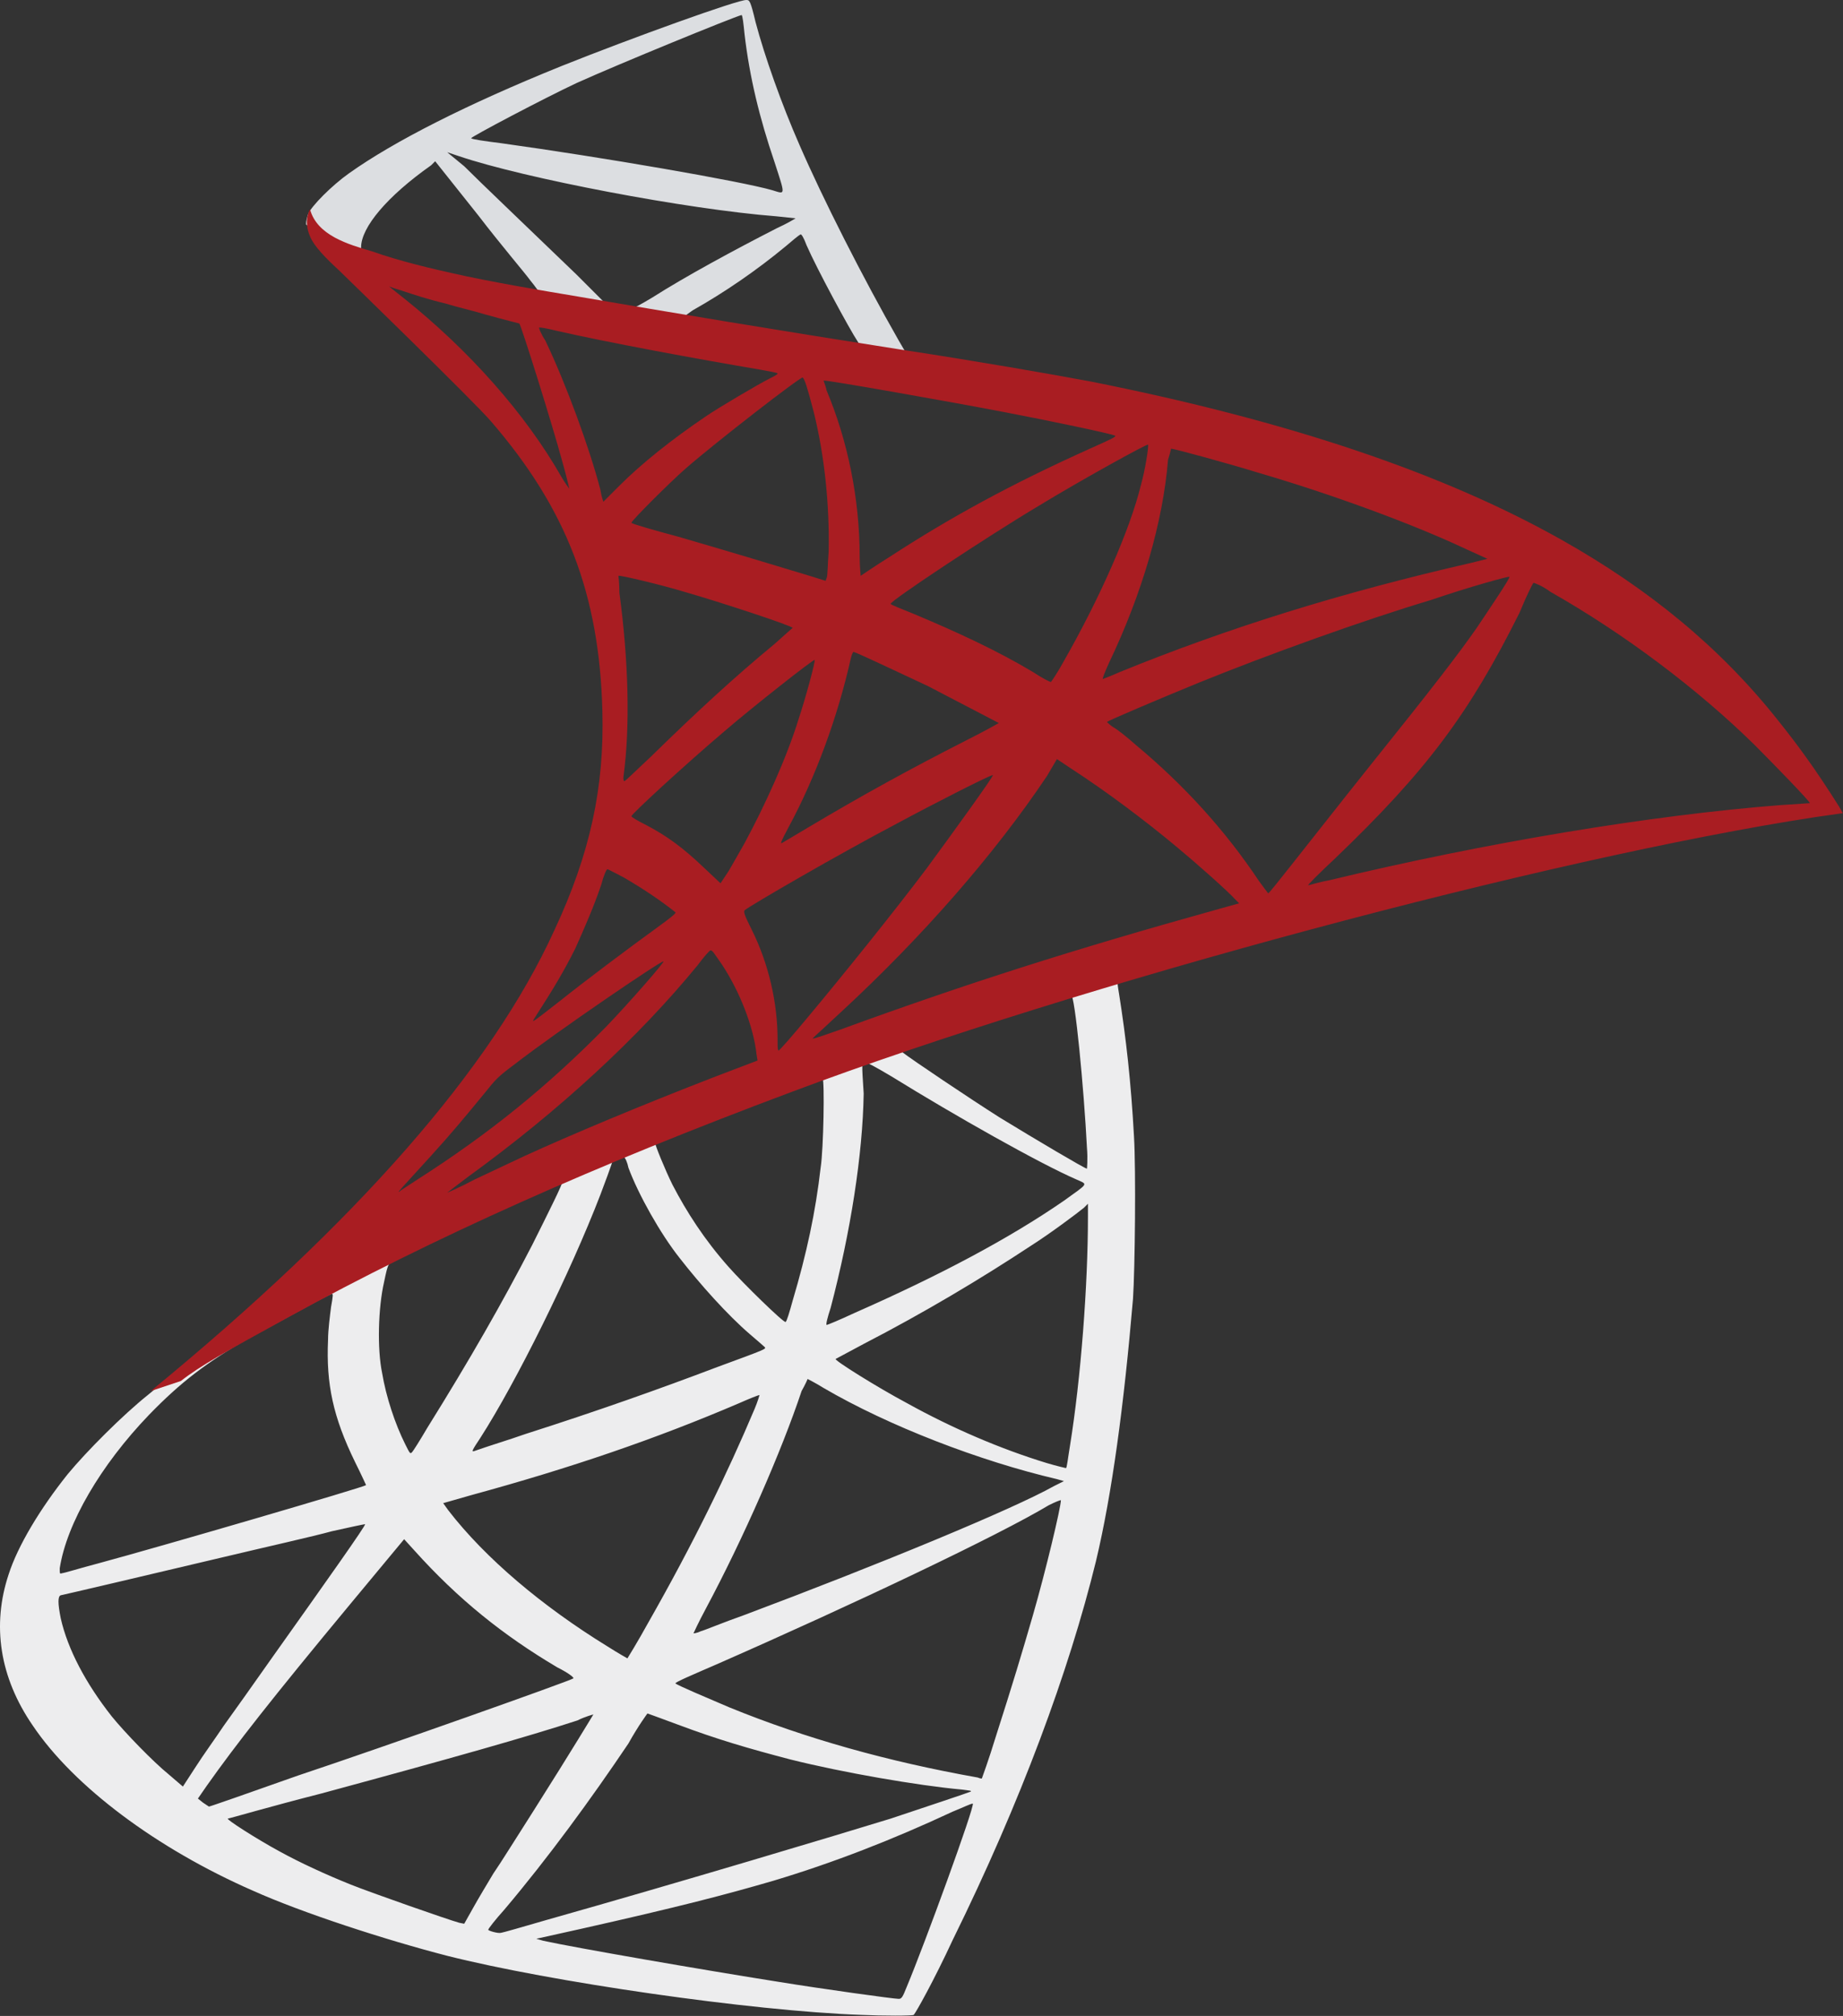
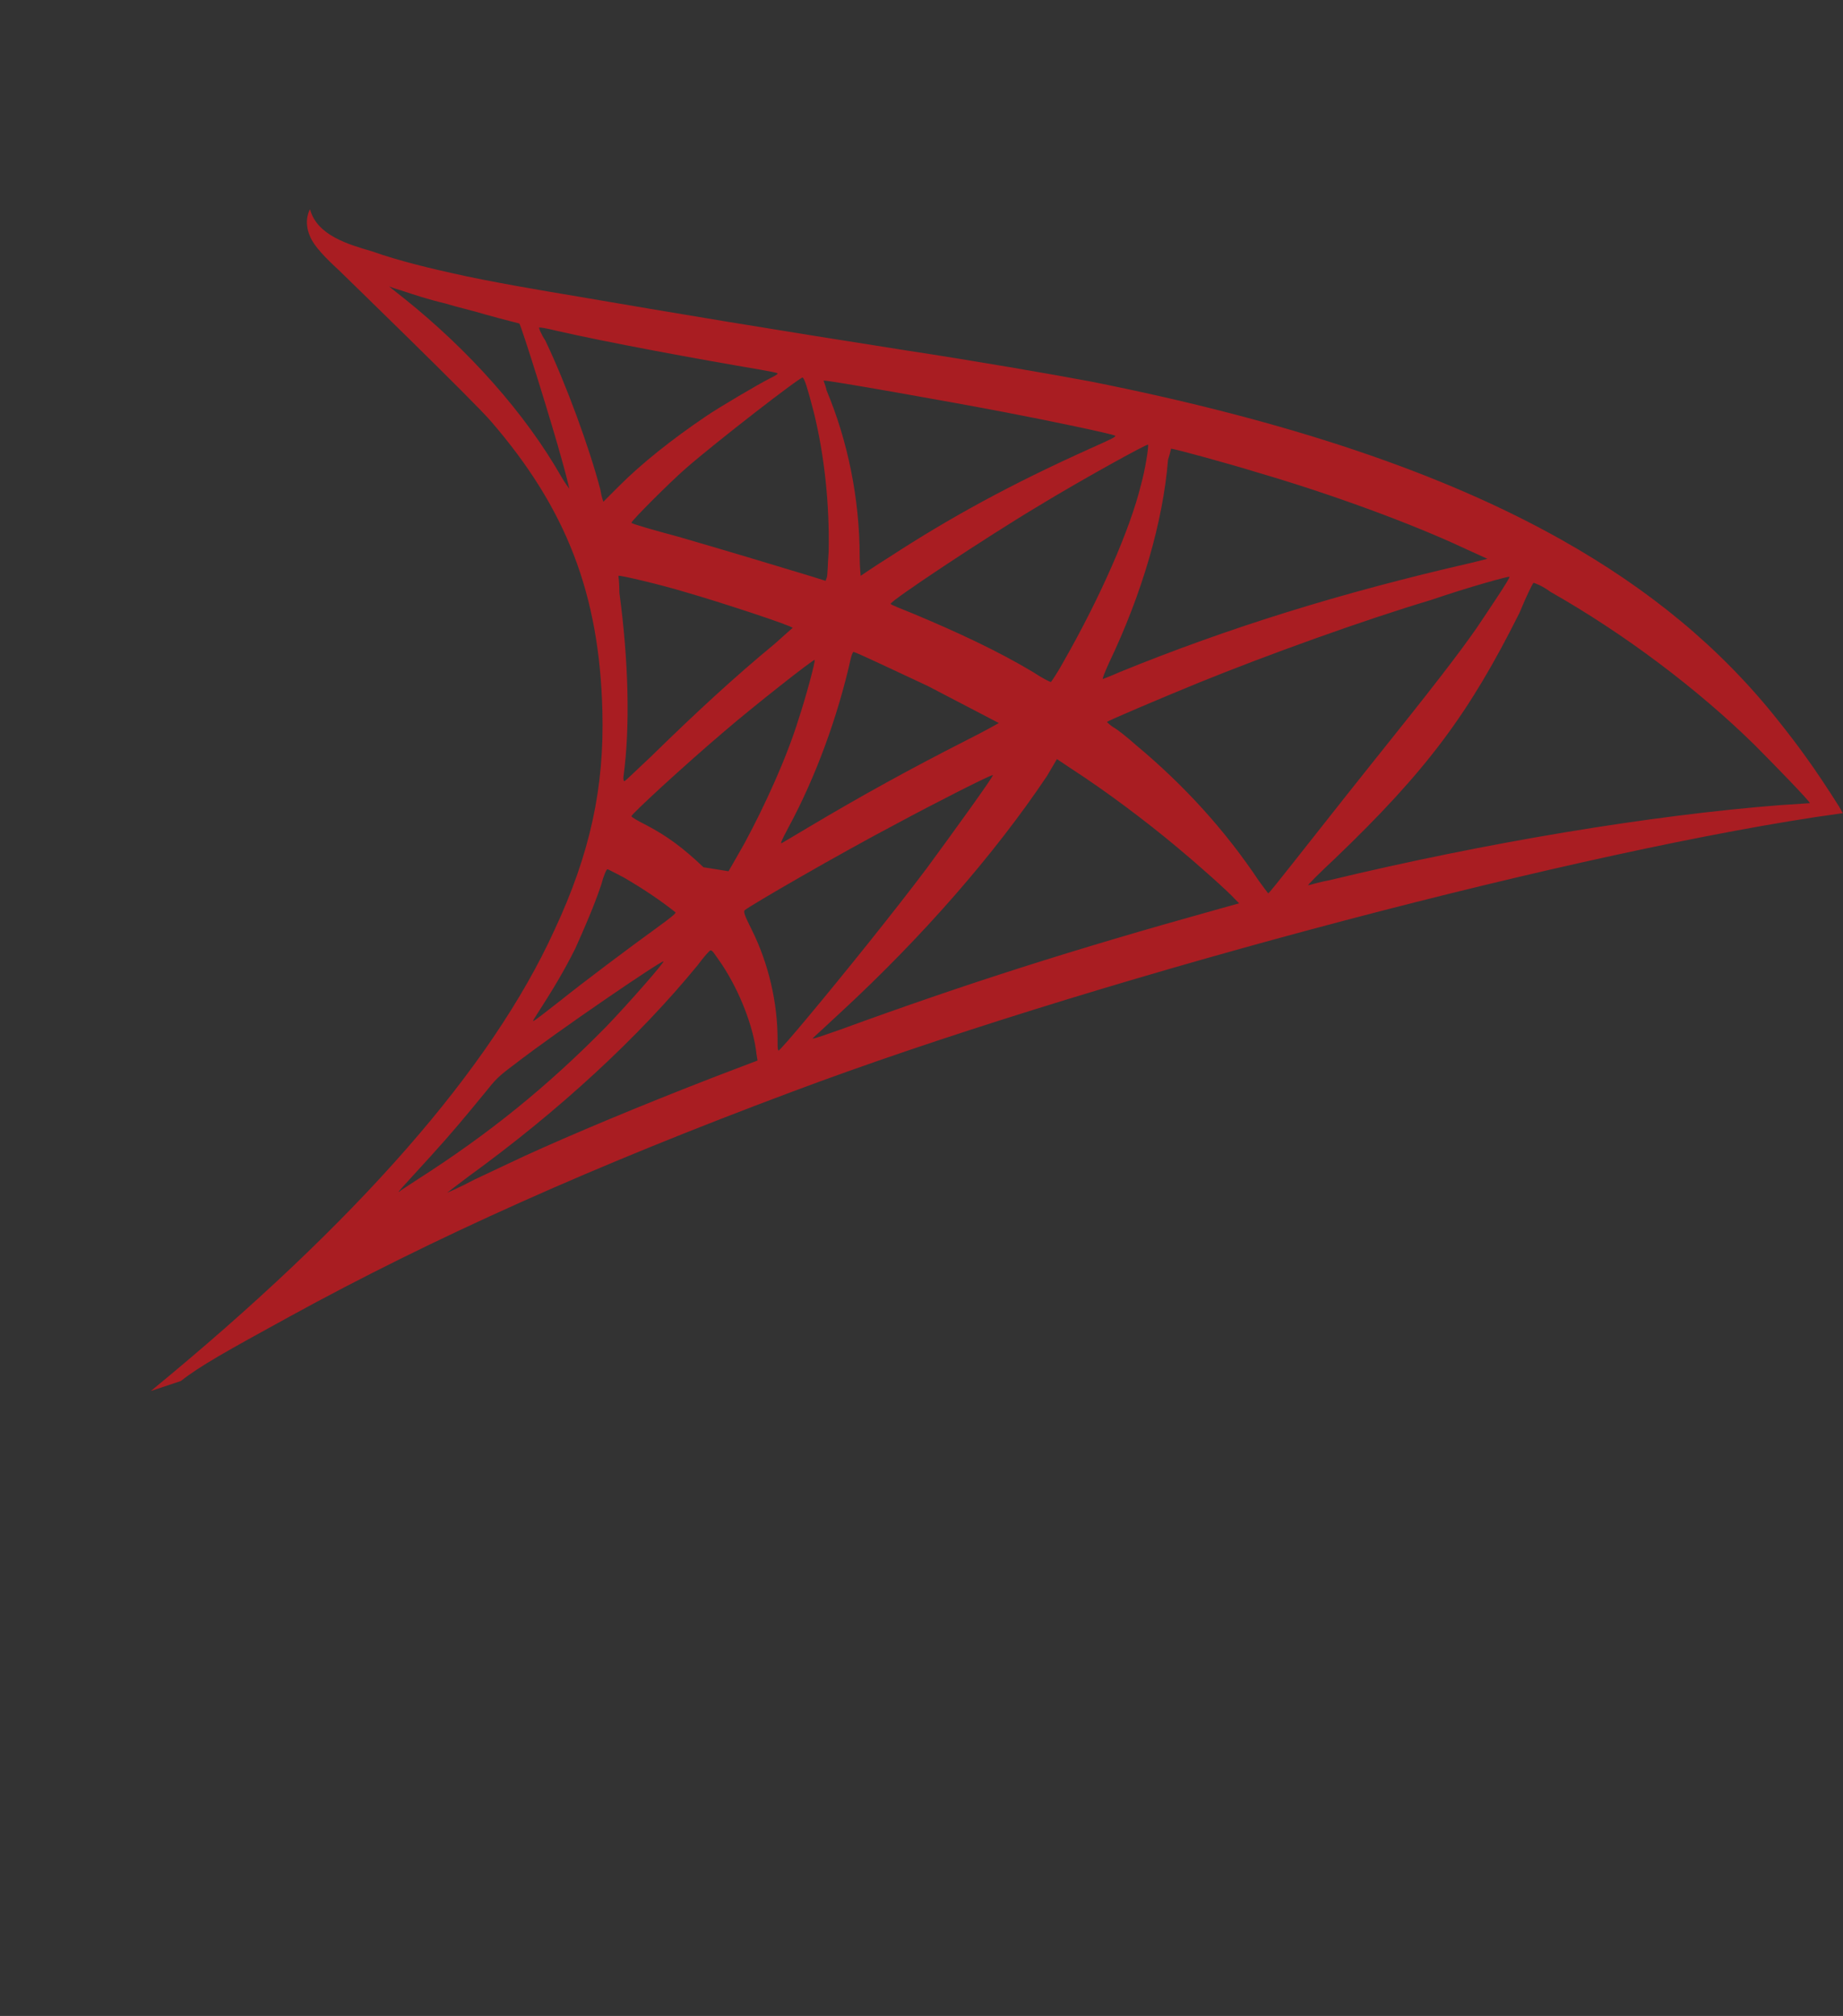
<svg xmlns="http://www.w3.org/2000/svg" width="100%" height="100%" viewBox="0 0 994 1087" version="1.1" xml:space="preserve" style="fill-rule:evenodd;clip-rule:evenodd;stroke-linejoin:round;stroke-miterlimit:2;">
  <rect x="0" y="0" width="994" height="1087" fill="#333333" stroke="none" />
  <g transform="matrix(1,0,0,1,-980.192,-0.53)">
-     <path d="M1607.46,507.575L1389.85,578.851L1200.32,662.547L1147.4,676.586C1133.91,689.545 1119.87,702.505 1104.21,715.464C1087.47,730.043 1071.81,743.003 1059.93,752.722C1046.43,763.522 1026.99,782.961 1016.73,795.38C1001.61,814.279 989.733,834.258 984.873,849.377C975.694,876.916 980.014,904.995 997.833,930.913C1019.97,963.852 1064.79,997.33 1116.63,1020.01C1143.09,1031.89 1187.9,1046.47 1221.38,1055.11C1277,1069.15 1384.99,1084.81 1444.39,1086.96C1456.27,1087.51 1472.47,1087.51 1473.01,1086.96C1474.09,1085.89 1483.81,1068.61 1494.07,1046.47C1530.79,971.951 1556.7,901.755 1571.28,842.358C1579.92,806.18 1586.4,758.122 1591.26,700.885C1592.34,684.686 1592.88,631.228 1591.8,613.409C1590.18,583.711 1587.48,559.952 1583.7,536.193C1583.16,532.953 1582.62,529.713 1583.16,529.713C1583.7,529.173 1585.86,528.633 1612.86,521.074L1607.46,507.575ZM1557.79,536.733C1559.94,536.733 1564.8,587.491 1566.42,619.349C1566.96,625.829 1566.42,630.688 1566.42,630.688C1565.34,630.688 1538.89,615.029 1519.45,603.15C1503.25,592.89 1471.93,571.831 1467.07,568.051C1465.45,566.972 1465.45,566.972 1478.95,562.112C1501.63,554.012 1555.62,536.733 1557.79,536.733ZM1446.55,573.451C1448.17,573.451 1451.95,575.611 1461.13,581.011C1495.15,602.07 1541.05,627.988 1561.02,636.628C1566.96,639.328 1567.5,638.248 1554.01,647.967C1524.31,668.486 1486.51,688.465 1441.15,708.444C1433.05,712.224 1426.57,714.924 1426.03,714.924C1425.49,714.924 1426.57,710.604 1428.19,705.745C1438.99,664.707 1445.47,623.129 1446.01,590.19C1444.93,573.451 1444.93,573.451 1446.55,573.451ZM1423.87,582.091C1424.95,583.171 1424.41,619.889 1422.79,630.148C1420.09,653.907 1415.23,676.586 1407.67,701.965C1406.05,707.904 1404.43,713.304 1403.89,713.304C1403.35,714.384 1380.67,692.245 1373.11,683.606C1360.15,669.026 1350.43,653.907 1342.88,639.328C1339.1,631.768 1333.16,617.189 1333.7,617.189C1336.4,615.029 1423.33,581.551 1423.87,582.091ZM1316.42,624.209C1317.5,624.749 1318.58,627.449 1319.12,630.148C1324.52,644.728 1336.4,665.787 1346.65,678.746C1358,693.325 1372.57,709.524 1384.45,719.784C1388.23,723.024 1392.01,726.264 1392.55,726.804C1393.63,727.883 1393.63,727.883 1367.17,737.603C1335.86,749.482 1302.38,761.362 1263.5,773.781C1254.32,777.021 1245.14,779.721 1235.96,782.961C1234.34,783.501 1234.88,782.421 1239.2,775.941C1258.64,745.703 1287.8,686.846 1304,644.728C1306.7,637.708 1309.4,630.148 1309.94,628.528C1310.48,626.369 1311.56,625.289 1313.72,624.209C1314.8,624.749 1315.88,624.209 1316.42,624.209ZM1283.48,637.708C1284.02,638.248 1275.38,655.527 1267.28,671.726C1251.08,703.045 1233.8,733.283 1210.58,770.541C1206.8,777.021 1203.02,782.961 1202.48,783.501C1201.4,784.581 1201.4,784.581 1198.7,779.181C1193.3,768.381 1188.44,753.802 1186.28,740.843C1183.58,727.883 1184.12,705.745 1187.36,691.705C1189.52,681.446 1189.52,681.446 1194.38,679.286C1214.36,669.026 1282.4,637.168 1283.48,637.708ZM1566.96,649.587L1566.96,656.607C1566.96,693.325 1563.18,743.543 1557.25,780.261C1556.16,786.741 1555.62,792.14 1555.09,792.14C1555.09,792.14 1550.23,791.06 1544.83,789.44C1519.99,781.881 1493.53,770.541 1469.23,757.042C1453.03,748.402 1429.81,733.823 1430.89,733.283C1430.89,733.283 1437.91,729.503 1446.01,725.184C1478.41,708.444 1509.19,690.085 1536.19,672.266C1546.44,665.787 1561.56,654.447 1564.8,651.747L1566.96,649.587ZM1159.29,698.185C1159.83,698.185 1159.83,699.265 1158.75,705.205C1158.2,709.524 1157.12,717.624 1157.12,723.024C1156.05,746.783 1159.83,764.602 1171.7,788.9C1174.94,795.38 1177.64,801.32 1177.64,801.32C1176.56,802.4 1067.49,834.258 1033.47,843.438C1023.21,846.138 1014.57,848.837 1013.49,848.837C1012.41,849.377 1012.41,848.837 1012.41,846.138C1016.19,821.839 1034.55,790.52 1060.47,763.522C1077.75,745.703 1091.25,735.443 1114.47,721.944C1131.21,713.304 1156.59,698.725 1159.29,698.185C1158.75,698.185 1158.75,698.185 1159.29,698.185ZM1415.77,744.083C1415.77,744.083 1420.09,746.243 1424.41,748.942C1459.51,769.461 1508.65,788.36 1550.23,798.08L1554.01,799.16L1548.61,801.86C1526.47,814.279 1454.65,843.978 1381.21,871.516C1370.41,875.296 1360.15,879.616 1358,880.156C1355.84,881.236 1354.21,881.236 1354.21,881.236C1354.21,881.236 1356.91,875.296 1360.69,868.276C1381.21,829.938 1401.73,782.961 1412.53,750.562C1414.69,746.783 1415.77,744.083 1415.77,744.083ZM1389.85,752.722C1389.85,752.722 1388.77,756.502 1387.15,760.282C1372.57,794.84 1354.21,832.638 1329.92,875.296C1323.98,886.096 1318.58,894.735 1318.58,894.735C1318.58,894.735 1313.72,892.035 1307.78,888.255C1272.68,866.657 1241.9,840.738 1221.92,814.819L1219.22,811.039L1234.34,806.72C1287.8,792.14 1333.7,776.481 1379.05,757.042C1383.91,754.882 1389.31,752.722 1389.85,752.722ZM1552.38,809.419C1552.38,813.199 1544.29,847.217 1537.27,871.516C1531.33,892.035 1526.47,908.234 1517.29,936.853C1513.51,949.272 1509.73,959.532 1509.73,959.532C1509.73,959.532 1508.65,959.532 1507.57,958.992C1458.97,950.352 1414.69,937.933 1373.65,921.194C1362.31,916.334 1345.58,909.314 1344.5,908.234C1343.95,907.694 1354.21,903.375 1366.63,897.975C1441.69,865.037 1518.91,828.318 1545.9,812.119C1549.14,810.499 1551.85,809.419 1552.38,809.419ZM1177.1,822.379C1177.64,822.919 1156.59,852.617 1127.43,893.655C1117.17,908.234 1105.29,924.974 1100.97,930.913C1096.65,937.393 1089.63,947.112 1085.85,953.052L1078.83,963.852L1071.27,957.372C1062.63,950.352 1047.51,934.693 1040.49,926.054C1026.45,908.234 1016.73,889.875 1012.95,873.136C1011.33,865.037 1011.33,861.257 1012.95,860.717C1015.65,860.177 1059.39,849.917 1100.43,840.198C1123.11,834.798 1149.57,828.858 1159.29,826.159C1169,823.999 1176.56,822.379 1177.1,822.379ZM1198.16,830.478L1203.56,836.418C1227.32,862.877 1251.62,882.316 1280.78,899.595C1286.18,902.295 1289.96,904.995 1289.42,905.535C1288.34,906.614 1187.9,942.253 1140.92,957.912C1115.01,967.091 1093.41,974.651 1092.87,974.651L1089.63,972.491L1086.93,970.331L1091.79,963.312C1107.45,941.173 1126.89,916.334 1169,865.577L1198.16,830.478ZM1329.38,924.434C1329.38,924.434 1336.94,927.133 1345.58,930.373C1367.17,938.473 1383.91,943.333 1406.59,949.272C1434.67,956.292 1475.17,963.312 1498.93,965.472C1502.71,966.012 1504.33,966.012 1503.79,966.551C1502.71,967.091 1478.41,975.191 1460.59,981.131C1432.51,989.77 1346.12,1015.69 1275.38,1035.67C1262.42,1039.45 1251.08,1042.69 1250.54,1042.69C1248.92,1043.23 1243.52,1041.61 1243.52,1041.07C1243.52,1040.53 1247.3,1035.67 1252.16,1030.27C1275.92,1002.19 1299.14,970.331 1319.12,940.633C1324.52,930.913 1329.38,924.434 1329.38,924.434ZM1300.22,924.974C1300.22,924.974 1288.88,943.873 1268.36,976.271C1259.72,989.77 1250,1005.43 1246.22,1010.83C1242.98,1016.23 1238.12,1024.33 1235.42,1029.19L1230.56,1037.83L1227.86,1037.29C1221.92,1035.67 1180.34,1021.09 1169.54,1016.77C1156.05,1011.37 1142.01,1004.89 1131.21,998.95C1118.25,991.93 1101.51,981.131 1103.13,981.131C1103.67,981.131 1125.81,974.651 1153.35,967.631C1225.16,948.192 1265.12,936.853 1291.58,928.213C1295.9,926.054 1300.22,924.974 1300.22,924.974ZM1504.87,973.031C1505.95,974.651 1478.95,1048.63 1469.23,1071.85C1467.07,1077.25 1466.53,1078.33 1464.91,1078.33C1462.21,1078.33 1423.33,1072.93 1400.11,1069.15C1359.08,1062.67 1290.5,1050.79 1273.22,1047.01L1269.44,1045.93L1293.74,1040.53C1346.65,1028.65 1371.49,1022.17 1397.41,1014.61C1429.81,1004.89 1461.67,992.47 1494.07,977.351C1499.47,975.191 1503.79,973.031 1504.87,973.031Z" style="fill:url(#_Linear1);fill-rule:nonzero;" />
-     <path d="M1382.83,0.54C1379.05,0 1320.74,21.059 1282.94,36.178C1232.18,56.697 1192.76,76.676 1168.46,93.955C1159.29,100.435 1147.94,111.774 1146.33,116.094C1145.79,117.714 1145.25,119.874 1145.25,121.494L1167.38,142.553L1219.76,159.292L1344.5,181.431L1487.05,205.73L1488.67,193.31L1487.59,193.31L1468.69,190.61L1464.91,184.131C1445.47,150.112 1423.87,107.455 1411.45,78.836C1401.73,56.697 1392.55,30.778 1387.69,12.419C1384.99,1.08 1384.45,0.54 1382.83,0.54ZM1380.13,8.64C1380.67,8.64 1381.21,13.499 1381.75,18.899C1384.45,42.118 1389.85,64.257 1397.95,88.016C1403.89,106.375 1403.89,105.295 1396.87,103.135C1380.13,98.275 1305.08,85.316 1250.54,77.756C1241.9,76.676 1234.34,75.596 1234.34,75.056C1233.8,74.516 1273.76,53.457 1291.04,45.358C1313.72,35.098 1375.81,9.72 1380.13,8.64ZM1221.38,82.616L1227.86,84.776C1262.96,96.655 1350.43,113.394 1399.03,117.174C1404.43,117.714 1409.29,118.254 1409.29,118.254C1409.29,118.254 1404.97,120.954 1399.03,123.654C1375.81,135.533 1349.89,149.572 1332.08,160.912C1326.68,164.152 1321.82,166.852 1321.28,166.852C1320.74,166.852 1316.96,166.312 1313.72,165.772L1307.24,164.692L1291.04,148.493C1261.88,120.414 1239.2,98.815 1230.56,90.175L1221.38,82.616ZM1214.9,87.476L1238.12,116.634C1250.54,132.833 1263.5,147.953 1266.2,151.732C1268.9,154.972 1271.06,158.212 1271.06,158.212C1270.52,158.752 1237.58,152.272 1220.3,148.493C1202.48,144.173 1194.92,142.553 1184.12,138.773L1174.94,136.073L1174.94,133.913C1174.94,123.114 1188.98,106.375 1212.74,89.636L1214.9,87.476ZM1411.99,126.894C1412.53,126.894 1413.61,128.514 1415.23,132.833C1420.63,145.253 1438.45,178.191 1442.77,184.671C1443.85,186.831 1446.55,186.831 1423.33,183.051C1367.71,173.871 1349.89,171.171 1349.89,170.631C1349.89,170.631 1351.52,169.551 1353.67,167.932C1370.95,158.212 1388.23,146.333 1403.89,133.373C1407.67,130.133 1410.91,127.434 1411.99,126.894C1411.45,126.894 1411.99,126.894 1411.99,126.894Z" style="fill:url(#_Linear2);fill-rule:nonzero;" />
-     <path d="M1147.4,113.394C1147.4,113.394 1143.62,119.334 1147.4,127.974C1149.57,133.373 1156.05,139.853 1163.06,146.333C1163.06,146.333 1236.5,217.609 1245.14,227.869C1285.64,274.846 1303.46,320.744 1305.08,383.921C1306.16,424.959 1298.6,460.597 1279.16,502.175C1245.14,576.691 1172.78,659.307 1061.55,750.562L1077.75,745.163C1088.01,737.063 1102.59,728.963 1136.07,710.604C1213.82,667.946 1300.76,629.068 1407.67,589.11C1561.56,531.333 1814.81,463.297 1958.98,441.158L1974.1,438.998L1971.94,435.218C1958.98,414.699 1949.81,402.28 1939.01,388.78C1907.69,349.362 1869.35,318.044 1822.37,291.585C1758.11,255.407 1674.42,227.329 1568.58,206.27C1548.61,202.49 1504.87,194.93 1469.23,189.53C1393.63,177.651 1345.04,169.551 1291.58,160.372C1272.14,157.132 1243.52,152.272 1224.62,147.953C1214.9,145.793 1196,141.473 1180.88,136.073C1167.92,132.293 1151.18,127.434 1147.4,113.394ZM1190.06,154.972C1190.06,154.972 1192.76,156.052 1196.54,157.132C1203.02,159.292 1211.12,161.992 1220.3,164.152C1227.32,166.312 1234.88,167.932 1241.9,170.091C1251.62,172.791 1260.26,174.951 1260.26,174.951C1261.34,176.031 1278.08,229.488 1283.48,249.467C1285.64,257.027 1287.26,264.047 1287.26,264.047C1287.26,264.047 1285.1,261.347 1282.94,257.567C1263.5,223.549 1233.26,189.53 1198.16,161.452C1193.3,157.672 1190.06,154.972 1190.06,154.972ZM1271.06,177.111C1272.14,177.111 1275.38,177.651 1279.7,178.731C1307.78,185.211 1358,194.39 1389.85,199.79C1395.25,200.87 1399.57,201.41 1399.57,201.95C1399.57,202.49 1397.41,203.57 1395.25,204.65C1389.85,207.35 1367.71,220.309 1360.69,225.169C1342.34,237.588 1326.14,250.547 1314.26,262.427L1305.62,271.066C1305.62,271.066 1304.54,268.367 1304,264.587C1298.06,241.908 1285.64,207.89 1274.3,184.131C1272.14,180.891 1270.52,177.111 1271.06,177.111C1270.52,177.111 1270.52,177.111 1271.06,177.111ZM1413.07,204.11C1414.15,204.65 1415.77,210.049 1419.01,222.469C1424.95,246.228 1427.65,273.226 1427.11,298.065C1426.57,305.085 1426.57,311.564 1426.03,312.104L1425.49,313.724L1416.85,311.024C1399.03,305.625 1370.41,296.985 1346.12,289.965C1332.08,286.186 1320.74,282.946 1320.74,282.406C1320.74,281.326 1341.26,260.807 1349.89,253.247C1366.63,238.668 1411.99,203.57 1413.07,204.11ZM1424.41,205.73C1424.95,205.19 1492.45,217.069 1523.23,223.009C1545.9,227.329 1579.38,234.348 1581.54,235.428C1582.62,235.968 1578.84,237.588 1568.04,242.448C1524.85,261.887 1492.45,279.706 1460.05,300.765C1451.41,306.165 1444.39,311.024 1444.39,311.024C1444.39,311.024 1443.85,306.165 1443.85,300.765C1443.85,269.446 1437.37,238.128 1426.03,211.129C1425.49,208.43 1424.41,206.27 1424.41,205.73ZM1599.36,240.288C1599.9,240.828 1597.74,254.327 1595.58,261.887C1589.64,286.186 1573.44,322.904 1554.01,356.922C1550.77,362.862 1547.53,367.722 1546.99,368.262C1546.44,368.262 1542.12,366.102 1537.27,362.862C1518.37,351.522 1496.23,341.263 1473.01,331.543C1466.53,328.843 1460.59,326.684 1460.59,326.144C1459.51,325.064 1512.43,289.965 1540.51,273.226C1562.64,259.727 1598.82,239.748 1599.36,240.288ZM1611.78,242.448C1613.4,242.448 1643.1,250.547 1658.76,255.407C1697.64,266.747 1741.91,282.946 1770.53,296.445L1782.41,301.845L1773.77,304.005C1703.04,320.204 1642.56,339.103 1584.24,362.862C1579.38,365.022 1575.06,366.642 1575.06,366.642C1574.52,366.642 1576.14,362.862 1578.3,358.002C1596.12,320.744 1607.46,281.866 1610.16,248.388C1611.24,245.148 1611.78,242.448 1611.78,242.448ZM1313.72,311.024C1314.26,310.484 1336.94,315.884 1349.36,319.664C1368.25,325.064 1407.67,338.023 1407.67,339.103C1407.67,339.103 1403.35,342.883 1397.95,347.743C1376.35,365.562 1355.84,384.461 1331,408.759C1323.44,415.779 1317.5,421.719 1316.96,421.719C1316.42,421.719 1316.42,420.639 1316.42,419.559C1320.2,392.02 1319.12,356.382 1314.26,320.204C1314.26,314.804 1313.72,311.024 1313.72,311.024ZM1794.29,311.564C1794.83,312.104 1783.49,328.843 1777.01,338.563C1767.29,352.602 1752.72,371.501 1719.78,412.539C1702.5,434.138 1683.06,458.977 1676.58,467.077C1670.1,475.176 1664.7,482.196 1664.16,482.196C1664.16,482.196 1662,479.496 1659.3,475.716C1640.94,448.178 1618.8,423.879 1592.88,402.28C1588.02,397.96 1582.62,393.64 1580.46,392.56C1578.84,391.48 1577.22,389.86 1577.22,389.86C1577.22,389.32 1605.3,377.441 1626.36,368.801C1663.62,353.682 1714.38,335.323 1752.17,323.984C1772.69,316.964 1794.29,311.024 1794.29,311.564ZM1807.25,314.804C1807.79,314.804 1812.11,316.424 1816.43,319.664C1856.39,342.343 1895.81,372.041 1926.59,402.28C1935.23,410.919 1956.83,433.058 1956.29,433.598C1956.29,433.598 1948.73,434.138 1940.09,434.678C1870.97,440.078 1782.41,454.657 1697.1,475.176C1691.16,476.256 1686.3,477.876 1685.76,477.876C1685.22,477.876 1691.7,471.396 1699.8,463.837C1750.02,415.779 1772.69,385.001 1799.69,331.003C1803.47,321.824 1806.71,315.344 1807.25,314.804C1806.71,314.804 1806.71,314.804 1807.25,314.804ZM1440.61,352.062C1442.77,352.602 1464.37,362.862 1480.57,370.421C1495.15,377.981 1517.83,389.86 1518.91,390.4C1518.91,390.4 1511.35,394.72 1501.63,399.58C1470.85,415.239 1444.39,429.818 1416.31,446.558C1408.21,451.417 1401.73,455.197 1401.73,455.197C1401.19,455.197 1401.19,454.657 1405.51,446.558C1420.09,419.559 1431.97,387.161 1438.99,355.842C1439.53,353.682 1440.07,352.062 1440.61,352.062ZM1419.55,356.382C1420.09,356.922 1414.69,376.901 1410.91,388.241C1404.43,409.299 1392.55,435.218 1381.75,455.197C1379.05,460.057 1375.27,466.537 1373.11,470.316L1368.79,476.796L1359.61,468.157C1348.82,457.897 1340.17,451.417 1328.84,445.478C1324.52,443.318 1320.74,441.158 1320.74,440.618C1320.74,439.538 1348.82,413.619 1370.41,395.26C1386.07,381.761 1419.01,355.842 1419.55,356.382ZM1550.23,409.839L1558.33,415.239C1576.68,427.119 1598.28,443.318 1615.02,457.357C1624.2,464.917 1642.56,481.116 1646.34,485.436L1648.5,487.596L1635,491.375C1559.4,512.434 1501.63,530.793 1433.59,555.632C1426.03,558.332 1419.55,560.492 1419.01,560.492C1417.93,560.492 1417.39,561.572 1434.13,545.913C1477.33,505.955 1516.21,461.677 1544.83,419.019L1550.23,409.839ZM1515.67,418.479C1516.21,419.019 1493.53,450.337 1480.03,468.696C1463.83,490.295 1435.21,525.934 1415.77,549.152C1407.67,558.872 1400.65,566.972 1400.11,566.972C1399.57,566.972 1399.57,564.812 1399.57,561.032C1399.57,541.053 1394.71,519.994 1385.53,501.635C1381.75,494.075 1381.21,492.455 1381.75,491.375C1384.99,488.675 1432.51,461.137 1463.29,444.938C1483.27,434.138 1515.13,417.939 1515.67,418.479ZM1307.78,469.236C1308.32,469.236 1312.1,471.396 1316.42,473.556C1326.68,479.496 1336.4,485.976 1344.5,492.455C1345.04,492.995 1340.71,496.235 1334.78,500.555C1319.12,511.894 1295.36,529.713 1281.86,540.513C1267.28,551.852 1266.74,552.392 1268.36,549.692C1279.16,532.953 1284.56,523.774 1290.5,511.894C1295.36,501.095 1300.76,488.675 1304.54,477.336C1305.62,473.016 1307.24,469.236 1307.78,469.236ZM1363.39,512.974C1364.47,512.974 1365.01,514.054 1369.87,521.074C1379.05,535.113 1386.61,554.012 1388.23,569.131L1388.77,572.371L1366.09,581.011C1325.6,596.67 1288.34,612.329 1263.5,623.669C1256.48,626.909 1244.06,632.848 1235.96,636.628C1227.86,640.948 1221.38,643.648 1221.38,643.648C1221.38,643.648 1226.24,639.868 1232.72,635.008C1281.86,599.37 1324.52,559.952 1356.38,521.074C1359.61,516.754 1362.85,512.974 1363.39,512.974ZM1338.02,518.914C1338.56,519.454 1319.66,541.053 1307.24,554.012C1275.38,586.411 1244.06,611.789 1205.18,636.628C1200.32,639.868 1196,642.568 1195.46,643.108C1194.38,643.648 1196,642.028 1212.74,623.669C1223.54,611.789 1231.64,602.07 1241.36,590.19C1247.84,582.091 1248.92,581.011 1257.56,574.531C1281.32,556.172 1336.94,518.374 1338.02,518.914Z" style="fill:url(#_Radial3);fill-rule:nonzero;" />
+     <path d="M1147.4,113.394C1147.4,113.394 1143.62,119.334 1147.4,127.974C1149.57,133.373 1156.05,139.853 1163.06,146.333C1163.06,146.333 1236.5,217.609 1245.14,227.869C1285.64,274.846 1303.46,320.744 1305.08,383.921C1306.16,424.959 1298.6,460.597 1279.16,502.175C1245.14,576.691 1172.78,659.307 1061.55,750.562L1077.75,745.163C1088.01,737.063 1102.59,728.963 1136.07,710.604C1213.82,667.946 1300.76,629.068 1407.67,589.11C1561.56,531.333 1814.81,463.297 1958.98,441.158L1974.1,438.998L1971.94,435.218C1958.98,414.699 1949.81,402.28 1939.01,388.78C1907.69,349.362 1869.35,318.044 1822.37,291.585C1758.11,255.407 1674.42,227.329 1568.58,206.27C1548.61,202.49 1504.87,194.93 1469.23,189.53C1393.63,177.651 1345.04,169.551 1291.58,160.372C1272.14,157.132 1243.52,152.272 1224.62,147.953C1214.9,145.793 1196,141.473 1180.88,136.073C1167.92,132.293 1151.18,127.434 1147.4,113.394ZM1190.06,154.972C1190.06,154.972 1192.76,156.052 1196.54,157.132C1203.02,159.292 1211.12,161.992 1220.3,164.152C1227.32,166.312 1234.88,167.932 1241.9,170.091C1251.62,172.791 1260.26,174.951 1260.26,174.951C1261.34,176.031 1278.08,229.488 1283.48,249.467C1285.64,257.027 1287.26,264.047 1287.26,264.047C1287.26,264.047 1285.1,261.347 1282.94,257.567C1263.5,223.549 1233.26,189.53 1198.16,161.452C1193.3,157.672 1190.06,154.972 1190.06,154.972ZM1271.06,177.111C1272.14,177.111 1275.38,177.651 1279.7,178.731C1307.78,185.211 1358,194.39 1389.85,199.79C1395.25,200.87 1399.57,201.41 1399.57,201.95C1399.57,202.49 1397.41,203.57 1395.25,204.65C1389.85,207.35 1367.71,220.309 1360.69,225.169C1342.34,237.588 1326.14,250.547 1314.26,262.427L1305.62,271.066C1305.62,271.066 1304.54,268.367 1304,264.587C1298.06,241.908 1285.64,207.89 1274.3,184.131C1272.14,180.891 1270.52,177.111 1271.06,177.111C1270.52,177.111 1270.52,177.111 1271.06,177.111ZM1413.07,204.11C1414.15,204.65 1415.77,210.049 1419.01,222.469C1424.95,246.228 1427.65,273.226 1427.11,298.065C1426.57,305.085 1426.57,311.564 1426.03,312.104L1425.49,313.724L1416.85,311.024C1399.03,305.625 1370.41,296.985 1346.12,289.965C1332.08,286.186 1320.74,282.946 1320.74,282.406C1320.74,281.326 1341.26,260.807 1349.89,253.247C1366.63,238.668 1411.99,203.57 1413.07,204.11ZM1424.41,205.73C1424.95,205.19 1492.45,217.069 1523.23,223.009C1545.9,227.329 1579.38,234.348 1581.54,235.428C1582.62,235.968 1578.84,237.588 1568.04,242.448C1524.85,261.887 1492.45,279.706 1460.05,300.765C1451.41,306.165 1444.39,311.024 1444.39,311.024C1444.39,311.024 1443.85,306.165 1443.85,300.765C1443.85,269.446 1437.37,238.128 1426.03,211.129C1425.49,208.43 1424.41,206.27 1424.41,205.73ZM1599.36,240.288C1599.9,240.828 1597.74,254.327 1595.58,261.887C1589.64,286.186 1573.44,322.904 1554.01,356.922C1550.77,362.862 1547.53,367.722 1546.99,368.262C1546.44,368.262 1542.12,366.102 1537.27,362.862C1518.37,351.522 1496.23,341.263 1473.01,331.543C1466.53,328.843 1460.59,326.684 1460.59,326.144C1459.51,325.064 1512.43,289.965 1540.51,273.226C1562.64,259.727 1598.82,239.748 1599.36,240.288ZM1611.78,242.448C1613.4,242.448 1643.1,250.547 1658.76,255.407C1697.64,266.747 1741.91,282.946 1770.53,296.445L1782.41,301.845L1773.77,304.005C1703.04,320.204 1642.56,339.103 1584.24,362.862C1579.38,365.022 1575.06,366.642 1575.06,366.642C1574.52,366.642 1576.14,362.862 1578.3,358.002C1596.12,320.744 1607.46,281.866 1610.16,248.388C1611.24,245.148 1611.78,242.448 1611.78,242.448ZM1313.72,311.024C1314.26,310.484 1336.94,315.884 1349.36,319.664C1368.25,325.064 1407.67,338.023 1407.67,339.103C1407.67,339.103 1403.35,342.883 1397.95,347.743C1376.35,365.562 1355.84,384.461 1331,408.759C1323.44,415.779 1317.5,421.719 1316.96,421.719C1316.42,421.719 1316.42,420.639 1316.42,419.559C1320.2,392.02 1319.12,356.382 1314.26,320.204C1314.26,314.804 1313.72,311.024 1313.72,311.024ZM1794.29,311.564C1794.83,312.104 1783.49,328.843 1777.01,338.563C1767.29,352.602 1752.72,371.501 1719.78,412.539C1702.5,434.138 1683.06,458.977 1676.58,467.077C1670.1,475.176 1664.7,482.196 1664.16,482.196C1664.16,482.196 1662,479.496 1659.3,475.716C1640.94,448.178 1618.8,423.879 1592.88,402.28C1588.02,397.96 1582.62,393.64 1580.46,392.56C1578.84,391.48 1577.22,389.86 1577.22,389.86C1577.22,389.32 1605.3,377.441 1626.36,368.801C1663.62,353.682 1714.38,335.323 1752.17,323.984C1772.69,316.964 1794.29,311.024 1794.29,311.564ZM1807.25,314.804C1807.79,314.804 1812.11,316.424 1816.43,319.664C1856.39,342.343 1895.81,372.041 1926.59,402.28C1935.23,410.919 1956.83,433.058 1956.29,433.598C1956.29,433.598 1948.73,434.138 1940.09,434.678C1870.97,440.078 1782.41,454.657 1697.1,475.176C1691.16,476.256 1686.3,477.876 1685.76,477.876C1685.22,477.876 1691.7,471.396 1699.8,463.837C1750.02,415.779 1772.69,385.001 1799.69,331.003C1803.47,321.824 1806.71,315.344 1807.25,314.804C1806.71,314.804 1806.71,314.804 1807.25,314.804ZM1440.61,352.062C1442.77,352.602 1464.37,362.862 1480.57,370.421C1495.15,377.981 1517.83,389.86 1518.91,390.4C1518.91,390.4 1511.35,394.72 1501.63,399.58C1470.85,415.239 1444.39,429.818 1416.31,446.558C1408.21,451.417 1401.73,455.197 1401.73,455.197C1401.19,455.197 1401.19,454.657 1405.51,446.558C1420.09,419.559 1431.97,387.161 1438.99,355.842C1439.53,353.682 1440.07,352.062 1440.61,352.062ZM1419.55,356.382C1420.09,356.922 1414.69,376.901 1410.91,388.241C1404.43,409.299 1392.55,435.218 1381.75,455.197C1379.05,460.057 1375.27,466.537 1373.11,470.316L1359.61,468.157C1348.82,457.897 1340.17,451.417 1328.84,445.478C1324.52,443.318 1320.74,441.158 1320.74,440.618C1320.74,439.538 1348.82,413.619 1370.41,395.26C1386.07,381.761 1419.01,355.842 1419.55,356.382ZM1550.23,409.839L1558.33,415.239C1576.68,427.119 1598.28,443.318 1615.02,457.357C1624.2,464.917 1642.56,481.116 1646.34,485.436L1648.5,487.596L1635,491.375C1559.4,512.434 1501.63,530.793 1433.59,555.632C1426.03,558.332 1419.55,560.492 1419.01,560.492C1417.93,560.492 1417.39,561.572 1434.13,545.913C1477.33,505.955 1516.21,461.677 1544.83,419.019L1550.23,409.839ZM1515.67,418.479C1516.21,419.019 1493.53,450.337 1480.03,468.696C1463.83,490.295 1435.21,525.934 1415.77,549.152C1407.67,558.872 1400.65,566.972 1400.11,566.972C1399.57,566.972 1399.57,564.812 1399.57,561.032C1399.57,541.053 1394.71,519.994 1385.53,501.635C1381.75,494.075 1381.21,492.455 1381.75,491.375C1384.99,488.675 1432.51,461.137 1463.29,444.938C1483.27,434.138 1515.13,417.939 1515.67,418.479ZM1307.78,469.236C1308.32,469.236 1312.1,471.396 1316.42,473.556C1326.68,479.496 1336.4,485.976 1344.5,492.455C1345.04,492.995 1340.71,496.235 1334.78,500.555C1319.12,511.894 1295.36,529.713 1281.86,540.513C1267.28,551.852 1266.74,552.392 1268.36,549.692C1279.16,532.953 1284.56,523.774 1290.5,511.894C1295.36,501.095 1300.76,488.675 1304.54,477.336C1305.62,473.016 1307.24,469.236 1307.78,469.236ZM1363.39,512.974C1364.47,512.974 1365.01,514.054 1369.87,521.074C1379.05,535.113 1386.61,554.012 1388.23,569.131L1388.77,572.371L1366.09,581.011C1325.6,596.67 1288.34,612.329 1263.5,623.669C1256.48,626.909 1244.06,632.848 1235.96,636.628C1227.86,640.948 1221.38,643.648 1221.38,643.648C1221.38,643.648 1226.24,639.868 1232.72,635.008C1281.86,599.37 1324.52,559.952 1356.38,521.074C1359.61,516.754 1362.85,512.974 1363.39,512.974ZM1338.02,518.914C1338.56,519.454 1319.66,541.053 1307.24,554.012C1275.38,586.411 1244.06,611.789 1205.18,636.628C1200.32,639.868 1196,642.568 1195.46,643.108C1194.38,643.648 1196,642.028 1212.74,623.669C1223.54,611.789 1231.64,602.07 1241.36,590.19C1247.84,582.091 1248.92,581.011 1257.56,574.531C1281.32,556.172 1336.94,518.374 1338.02,518.914Z" style="fill:url(#_Radial3);fill-rule:nonzero;" />
  </g>
  <defs>
    <linearGradient id="_Linear1" x1="0" y1="0" x2="1" y2="0" gradientUnits="userSpaceOnUse" gradientTransform="matrix(78.696,-46.5,46.5,78.696,24522.6,62239.7)">
      <stop offset="0" style="stop-color:rgb(144,156,169);stop-opacity:1" />
      <stop offset="1" style="stop-color:rgb(237,237,238);stop-opacity:1" />
    </linearGradient>
    <linearGradient id="_Linear2" x1="0" y1="0" x2="1" y2="0" gradientUnits="userSpaceOnUse" gradientTransform="matrix(63.321,0,0,63.321,-6266.74,45067.6)">
      <stop offset="0" style="stop-color:rgb(147,159,171);stop-opacity:1" />
      <stop offset="1" style="stop-color:rgb(220,222,225);stop-opacity:1" />
    </linearGradient>
    <radialGradient id="_Radial3" cx="0" cy="0" r="1" gradientUnits="userSpaceOnUse" gradientTransform="matrix(-80.732,-12.127,-24.526,161.465,28330.6,-110863)">
      <stop offset="0" style="stop-color:rgb(238,53,44);stop-opacity:1" />
      <stop offset="1" style="stop-color:rgb(169,29,34);stop-opacity:1" />
    </radialGradient>
  </defs>
</svg>